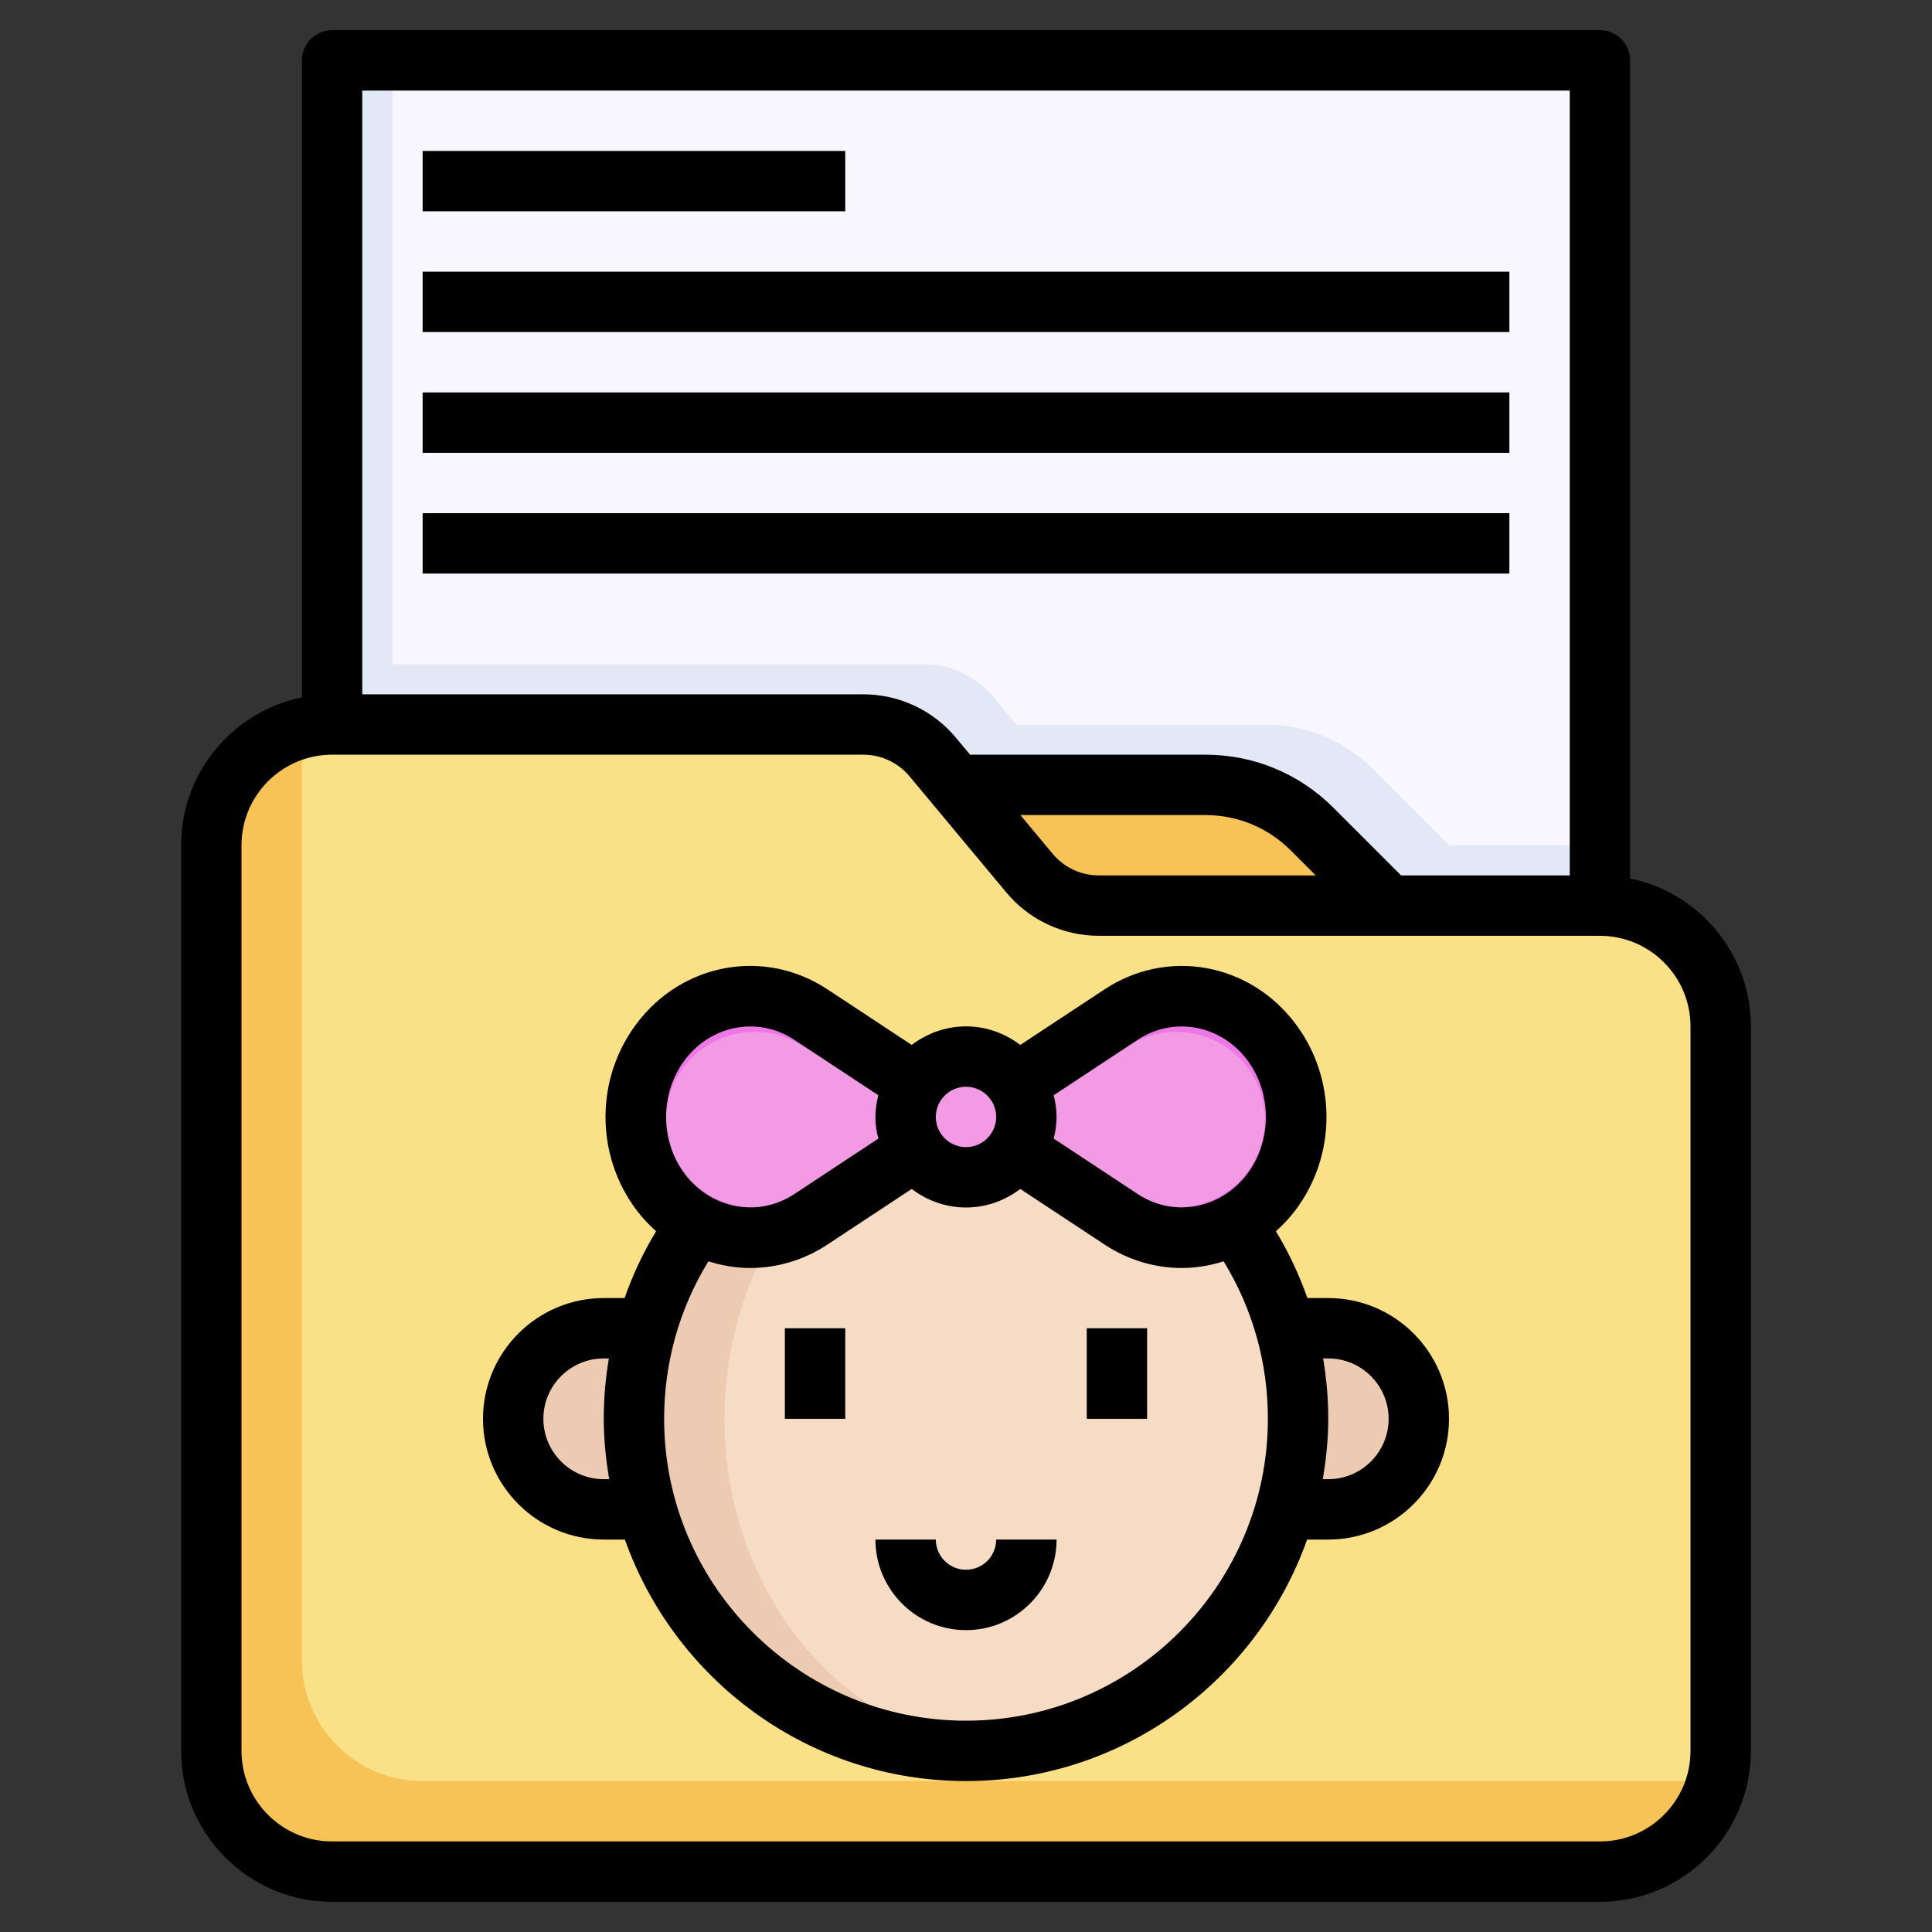
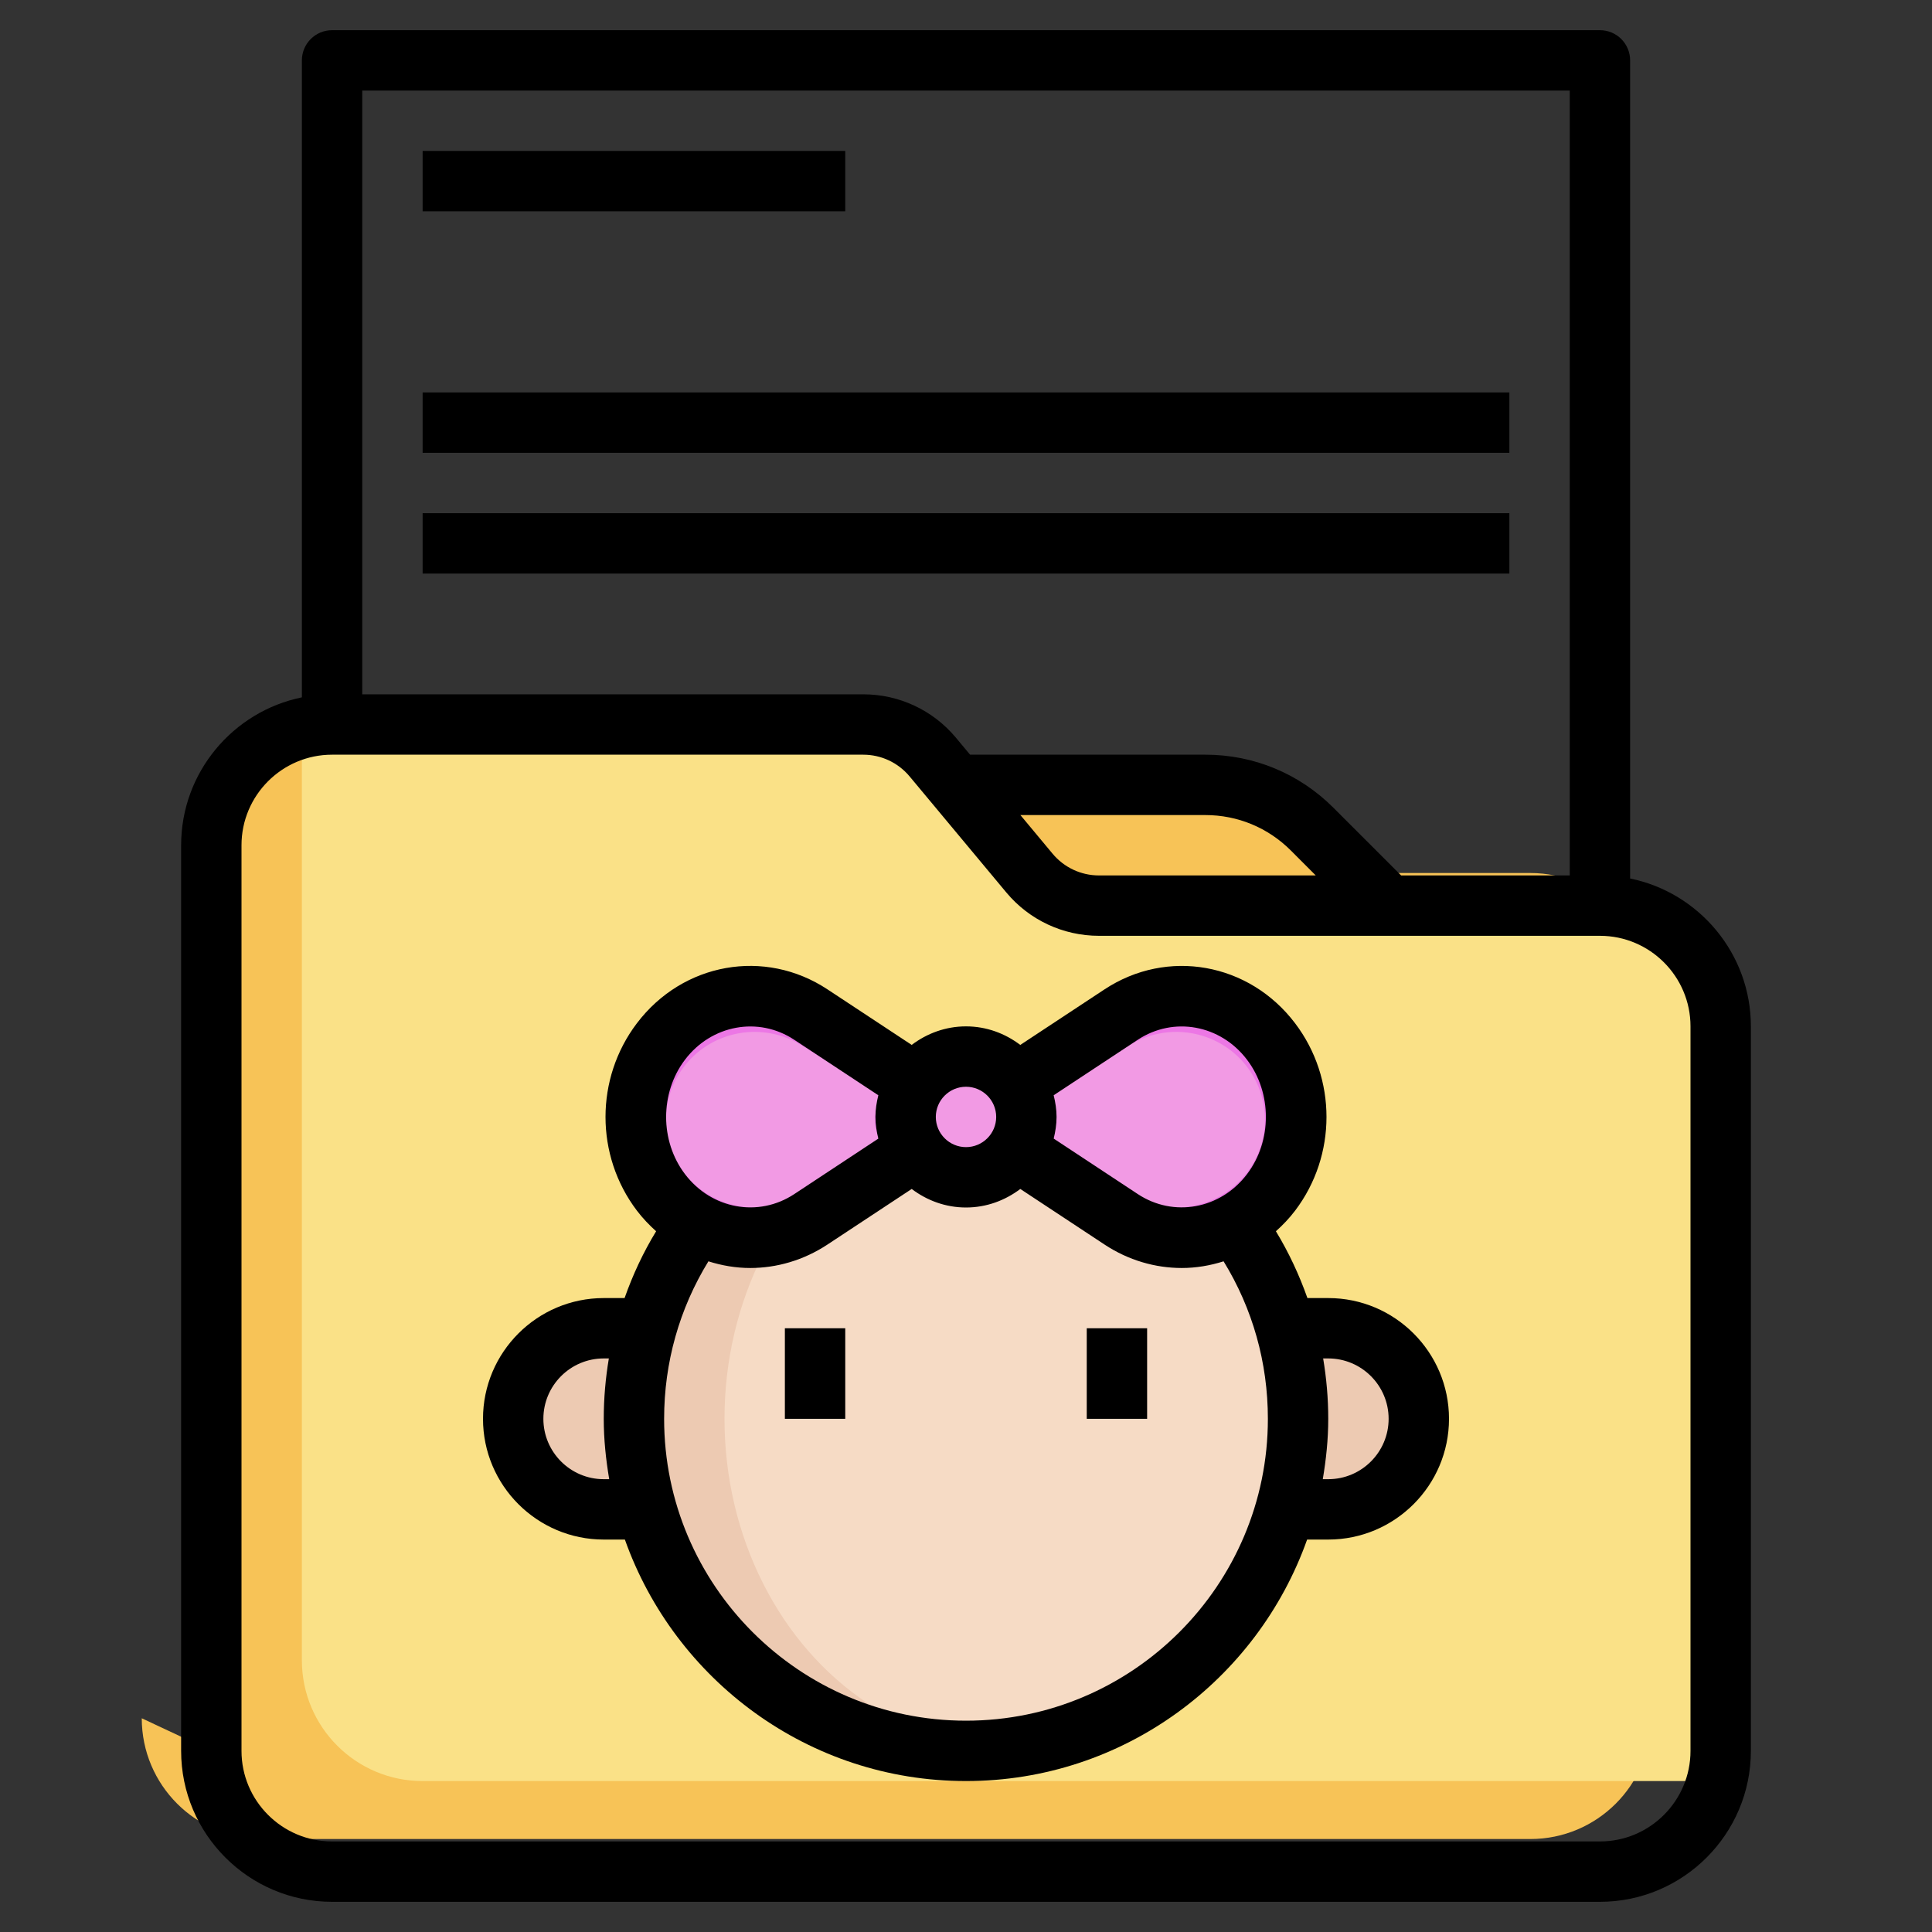
<svg xmlns="http://www.w3.org/2000/svg" id="Layer_3" enable-background="new 0 0 64 64" viewBox="0 0 64 64">
  <rect x="0" y="0" width="64" height="64" fill="#333333" stroke="none" />
  <g>
-     <path d="m7 58v-30c0-2.209 1.791-4 4-4h17.595c.89 0 1.735.395 2.305 1.079l3.201 3.841c.569.685 1.414 1.08 2.304 1.08h16.595c2.209 0 4 1.791 4 4v24c0 2.209-1.791 4-4 4h-42c-2.209 0-4-1.791-4-4z" fill="#f7c357" />
+     <path d="m7 58v-30c0-2.209 1.791-4 4-4h17.595c.89 0 1.735.395 2.305 1.079l3.201 3.841h16.595c2.209 0 4 1.791 4 4v24c0 2.209-1.791 4-4 4h-42c-2.209 0-4-1.791-4-4z" fill="#f7c357" />
    <path d="m34.1 28.921c.57.683 1.415 1.079 2.305 1.079h9.595l-2.536-2.536c-.937-.937-2.209-1.464-3.535-1.464h-8.262z" fill="#f7c357" />
-     <path d="m11 2v22h17.595c.89 0 1.735.395 2.305 1.079l.767.921h8.262c1.326 0 2.598.527 3.536 1.464l2.535 2.536h7v-28z" fill="#e3e8f6" />
-     <path d="m13 22h17.595c.89 0 1.735.395 2.305 1.079l.767.921h8.262c1.326 0 2.598.527 3.536 1.464l2.535 2.536h5v-26h-40z" fill="#f8f7fe" />
    <path d="m53 30h-16.595c-.89 0-1.735-.396-2.305-1.079l-3.2-3.842c-.57-.684-1.415-1.079-2.305-1.079h-17.595c-.308 0-.604.042-.892.108-.066.288-.108.584-.108.892v30c0 2.209 1.791 4 4 4h42c.308 0 .604-.042.892-.108.066-.288.108-.584.108-.892v-24c0-2.209-1.791-4-4-4z" fill="#fae187" />
    <g fill="#edcab2">
      <circle cx="32" cy="47" r="11" />
      <path d="m21 47c0-1.041.154-2.045.425-3h-1.425c-1.657 0-3 1.343-3 3s1.343 3 3 3h1.425c-.271-.955-.425-1.959-.425-3z" />
      <path d="m44 44h-1.425c.271.955.425 1.959.425 3s-.154 2.045-.425 3h1.425c1.657 0 3-1.343 3-3s-1.343-3-3-3z" />
    </g>
    <ellipse cx="33.5" cy="47" fill="#f6dbc5" rx="9.5" ry="10.886" />
    <circle cx="32" cy="37" fill="#f29ae4" r="2" />
    <path d="m30 37c0-.404.122-.778.327-1.092l-3.467-2.3c-1.63-1.076-3.765-.692-4.966.893-1.107 1.461-1.107 3.536 0 4.997 1.201 1.585 3.336 1.969 4.966.893l3.455-2.324c-.197-.309-.315-.673-.315-1.067z" fill="#ec77e5" />
    <path d="m28.982 37.091c0-.293.094-.566.253-.794l-2.685-1.672c-1.262-.782-2.915-.503-3.845.65-.857 1.062-.857 2.571 0 3.634.93 1.153 2.583 1.432 3.845.65l2.675-1.69c-.151-.226-.243-.491-.243-.778z" fill="#f29ae4" />
    <path d="m42.107 34.502c-1.201-1.585-3.336-1.969-4.966-.893l-3.433 2.363c.181.301.292.65.292 1.028 0 .387-.115.745-.305 1.052l3.446 2.34c1.63 1.076 3.765.692 4.966-.893 1.106-1.461 1.106-3.537 0-4.997z" fill="#ec77e5" />
    <path d="m34.982 37.091c0-.293-.094-.566-.253-.794l2.685-1.672c1.262-.782 2.915-.503 3.845.65.857 1.062.857 2.571 0 3.634-.93 1.153-2.583 1.432-3.845.65l-2.675-1.69c.151-.226.243-.491.243-.778z" fill="#f29ae4" />
    <g>
      <path d="m54 29.101v-27.101c0-.552-.448-1-1-1h-42c-.552 0-1 .448-1 1v21.101c-2.279.465-4 2.485-4 4.899v30c0 2.757 2.243 5 5 5h42c2.757 0 5-2.243 5-5v-24c0-2.414-1.721-4.434-4-4.899zm-2-26.101v26h-5.586l-2.243-2.243c-1.133-1.133-2.639-1.757-4.242-1.757h-7.794l-.467-.561c-.762-.914-1.882-1.439-3.073-1.439h-16.595v-20zm-8.414 26h-7.181c-.595 0-1.155-.262-1.537-.72l-1.066-1.28h6.127c1.068 0 2.073.416 2.829 1.171zm12.414 29c0 1.654-1.346 3-3 3h-42c-1.654 0-3-1.346-3-3v-30c0-1.654 1.346-3 3-3h17.595c.595 0 1.155.262 1.537.72l3.201 3.841c.761.914 1.881 1.439 3.072 1.439h16.595c1.654 0 3 1.346 3 3z" />
      <path d="m14 5h14v2h-14z" />
-       <path d="m14 9h36v2h-36z" />
      <path d="m14 13h36v2h-36z" />
      <path d="m14 17h36v2h-36z" />
-       <path d="m32 52c-.551 0-1-.448-1-1h-2c0 1.654 1.346 3 3 3s3-1.346 3-3h-2c0 .552-.449 1-1 1z" />
      <path d="m26 44h2v3h-2z" />
      <path d="m36 44h2v3h-2z" />
      <path d="m44 43h-.69c-.272-.768-.617-1.51-1.044-2.213.228-.205.444-.429.637-.684 1.385-1.827 1.385-4.378 0-6.204-1.523-2.012-4.238-2.494-6.314-1.125l-2.791 1.841c-.502-.381-1.121-.615-1.798-.615-.678 0-1.296.234-1.799.614l-2.79-1.84c-2.075-1.37-4.791-.888-6.314 1.124-1.385 1.827-1.385 4.378 0 6.204.193.255.41.479.638.685-.429.703-.774 1.445-1.045 2.213h-.69c-2.206 0-4 1.794-4 4s1.794 4 4 4h.7c1.653 4.653 6.087 8 11.3 8s9.647-3.347 11.3-8h.7c2.206 0 4-1.794 4-4s-1.794-4-4-4zm-6.309-8.557c1.187-.782 2.74-.498 3.619.663.832 1.097.832 2.69 0 3.788-.878 1.159-2.433 1.444-3.618.662l-2.787-1.839c.056-.23.095-.468.095-.717s-.039-.487-.096-.718zm-5.691 1.557c.551 0 1 .448 1 1s-.449 1-1 1-1-.448-1-1 .449-1 1-1zm-9.309-.895c.877-1.159 2.433-1.444 3.618-.662l2.787 1.839c-.057.231-.096.469-.096.718s.039.487.096.718l-2.787 1.839c-1.185.781-2.74.498-3.619-.663-.832-1.097-.832-2.691.001-3.789zm-2.691 13.895c-1.103 0-2-.897-2-2s.897-2 2-2h.169c-.11.656-.169 1.323-.169 2 0 .683.071 1.348.181 2zm12 8c-5.514 0-10-4.486-10-10 0-1.862.505-3.65 1.467-5.217.449.142.914.221 1.383.221.878 0 1.766-.253 2.561-.777l2.79-1.841c.503.38 1.122.614 1.799.614s1.296-.234 1.799-.614l2.79 1.841c.794.524 1.682.777 2.561.777.469 0 .935-.079 1.383-.221.962 1.567 1.467 3.355 1.467 5.217 0 5.514-4.486 10-10 10zm12-8h-.181c.11-.652.181-1.317.181-2 0-.677-.059-1.344-.169-2h.169c1.103 0 2 .897 2 2s-.897 2-2 2z" />
    </g>
  </g>
</svg>